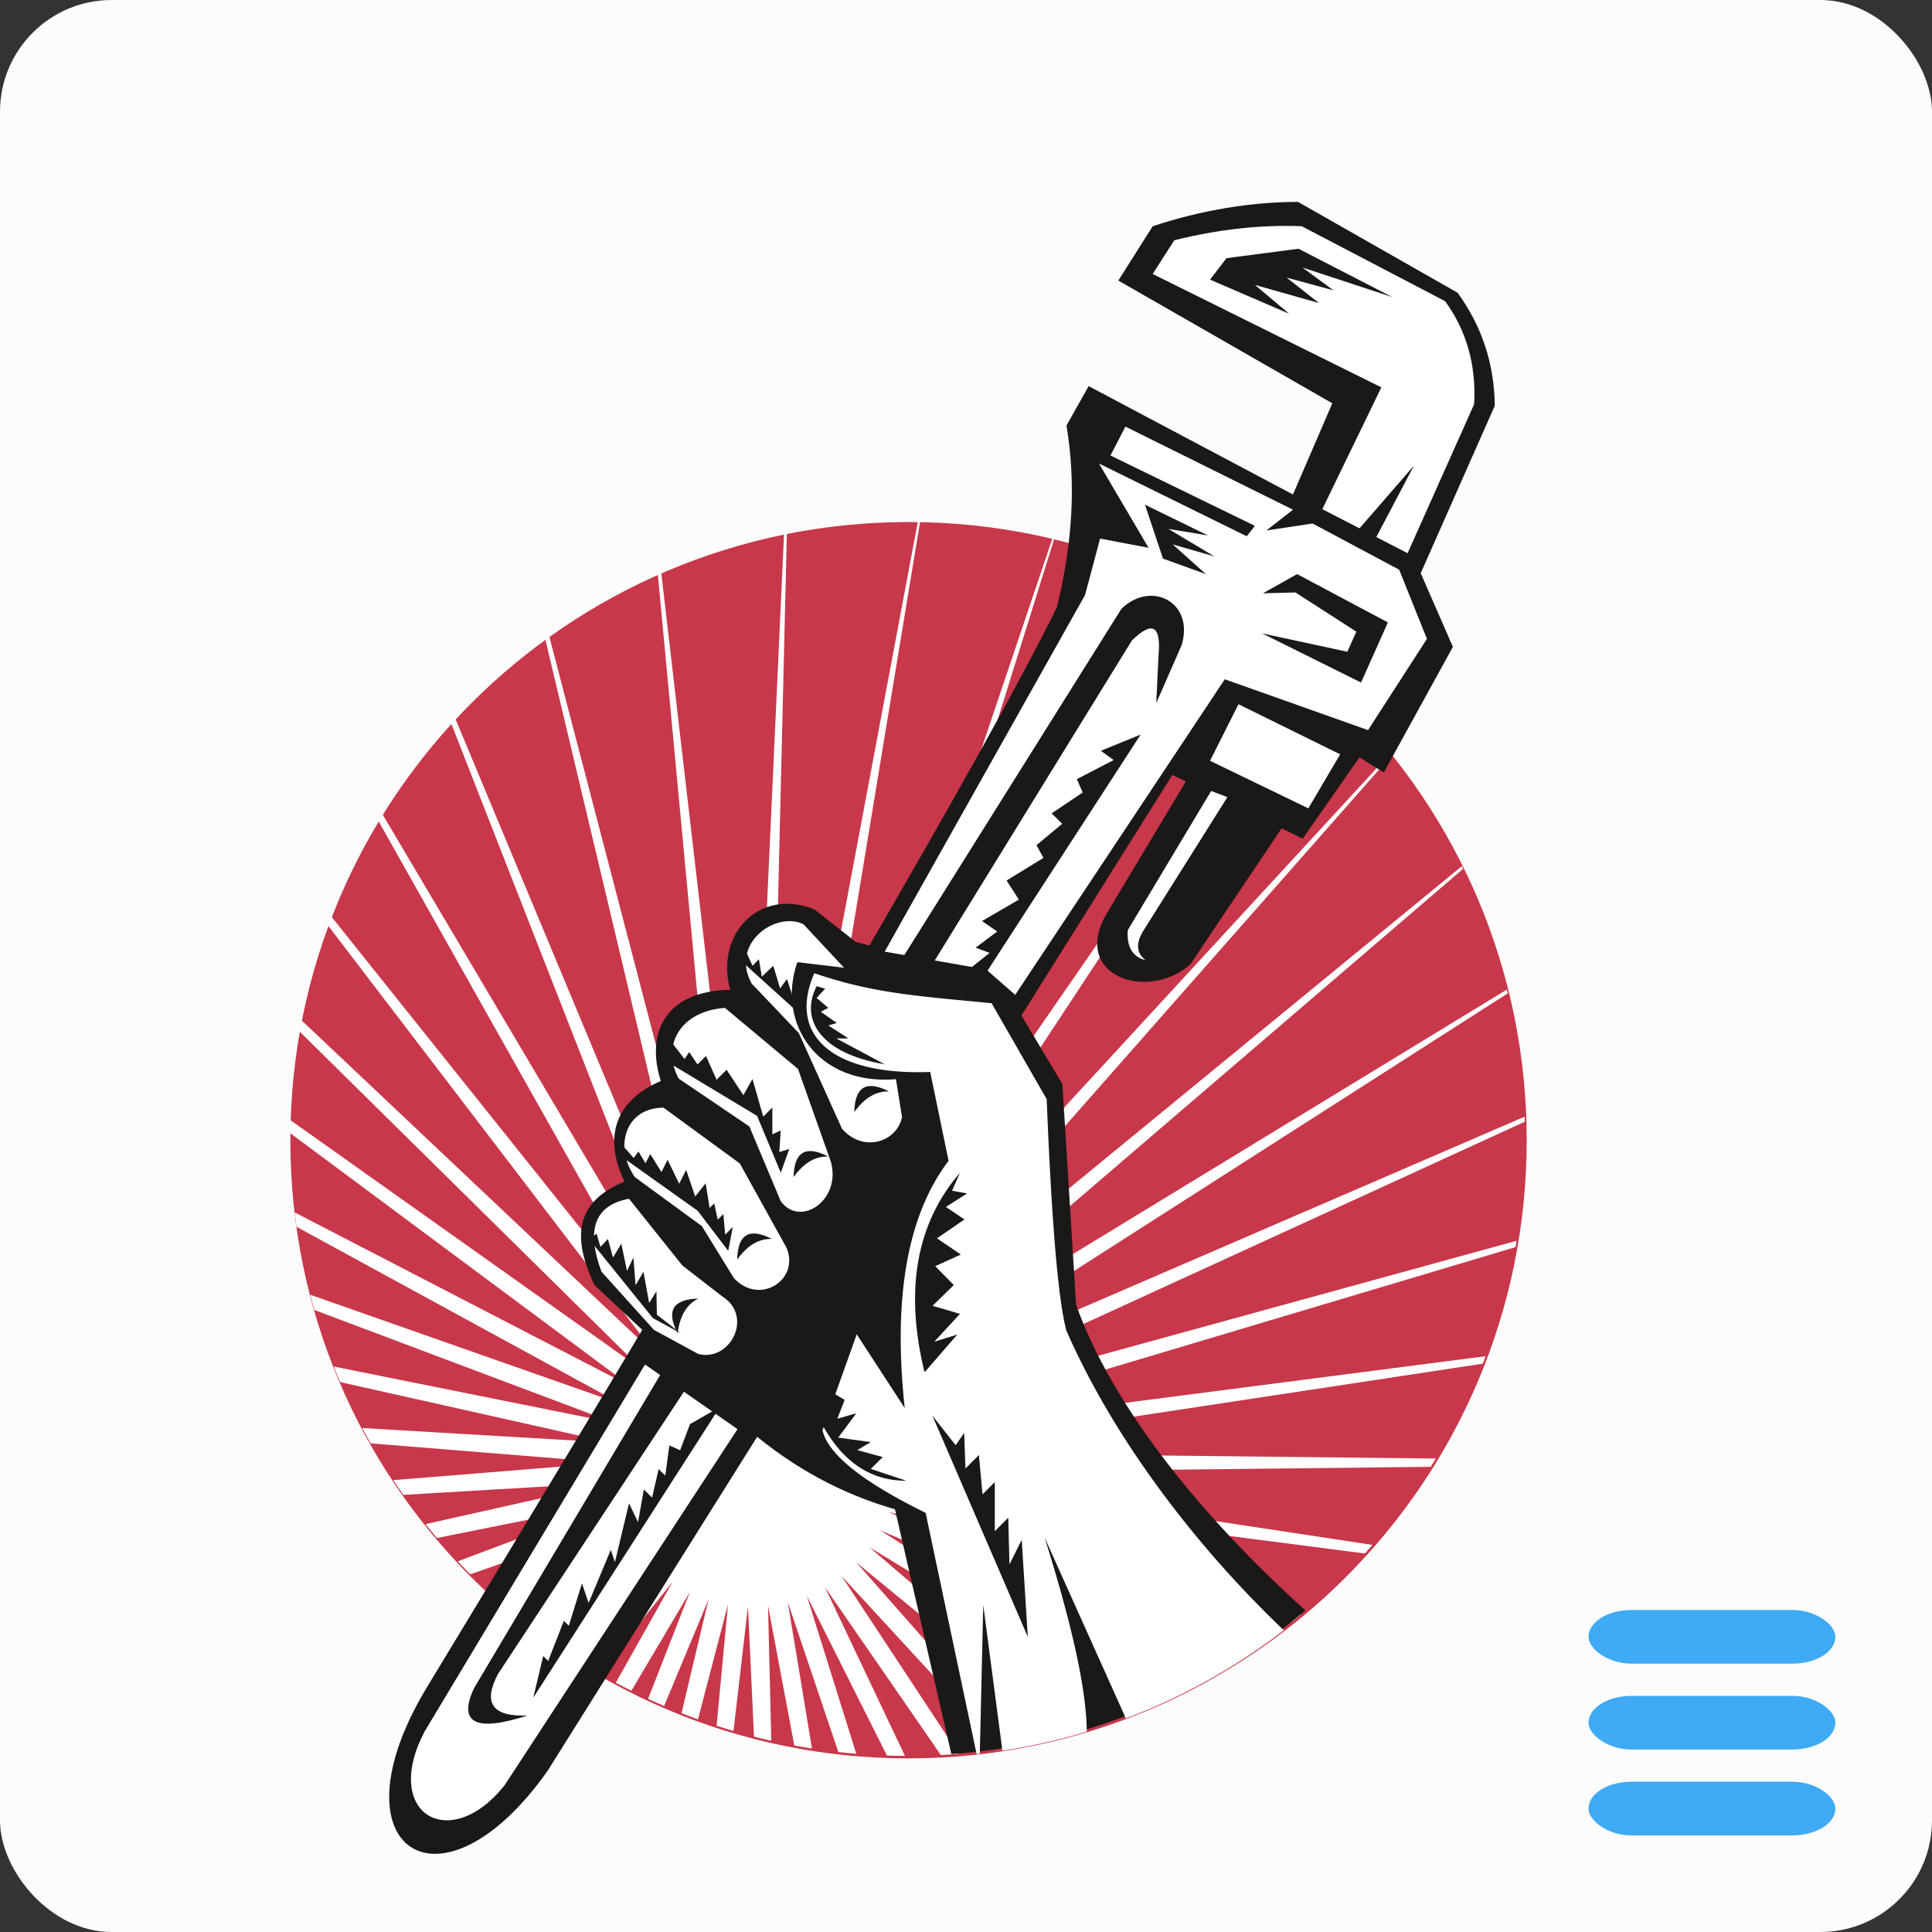
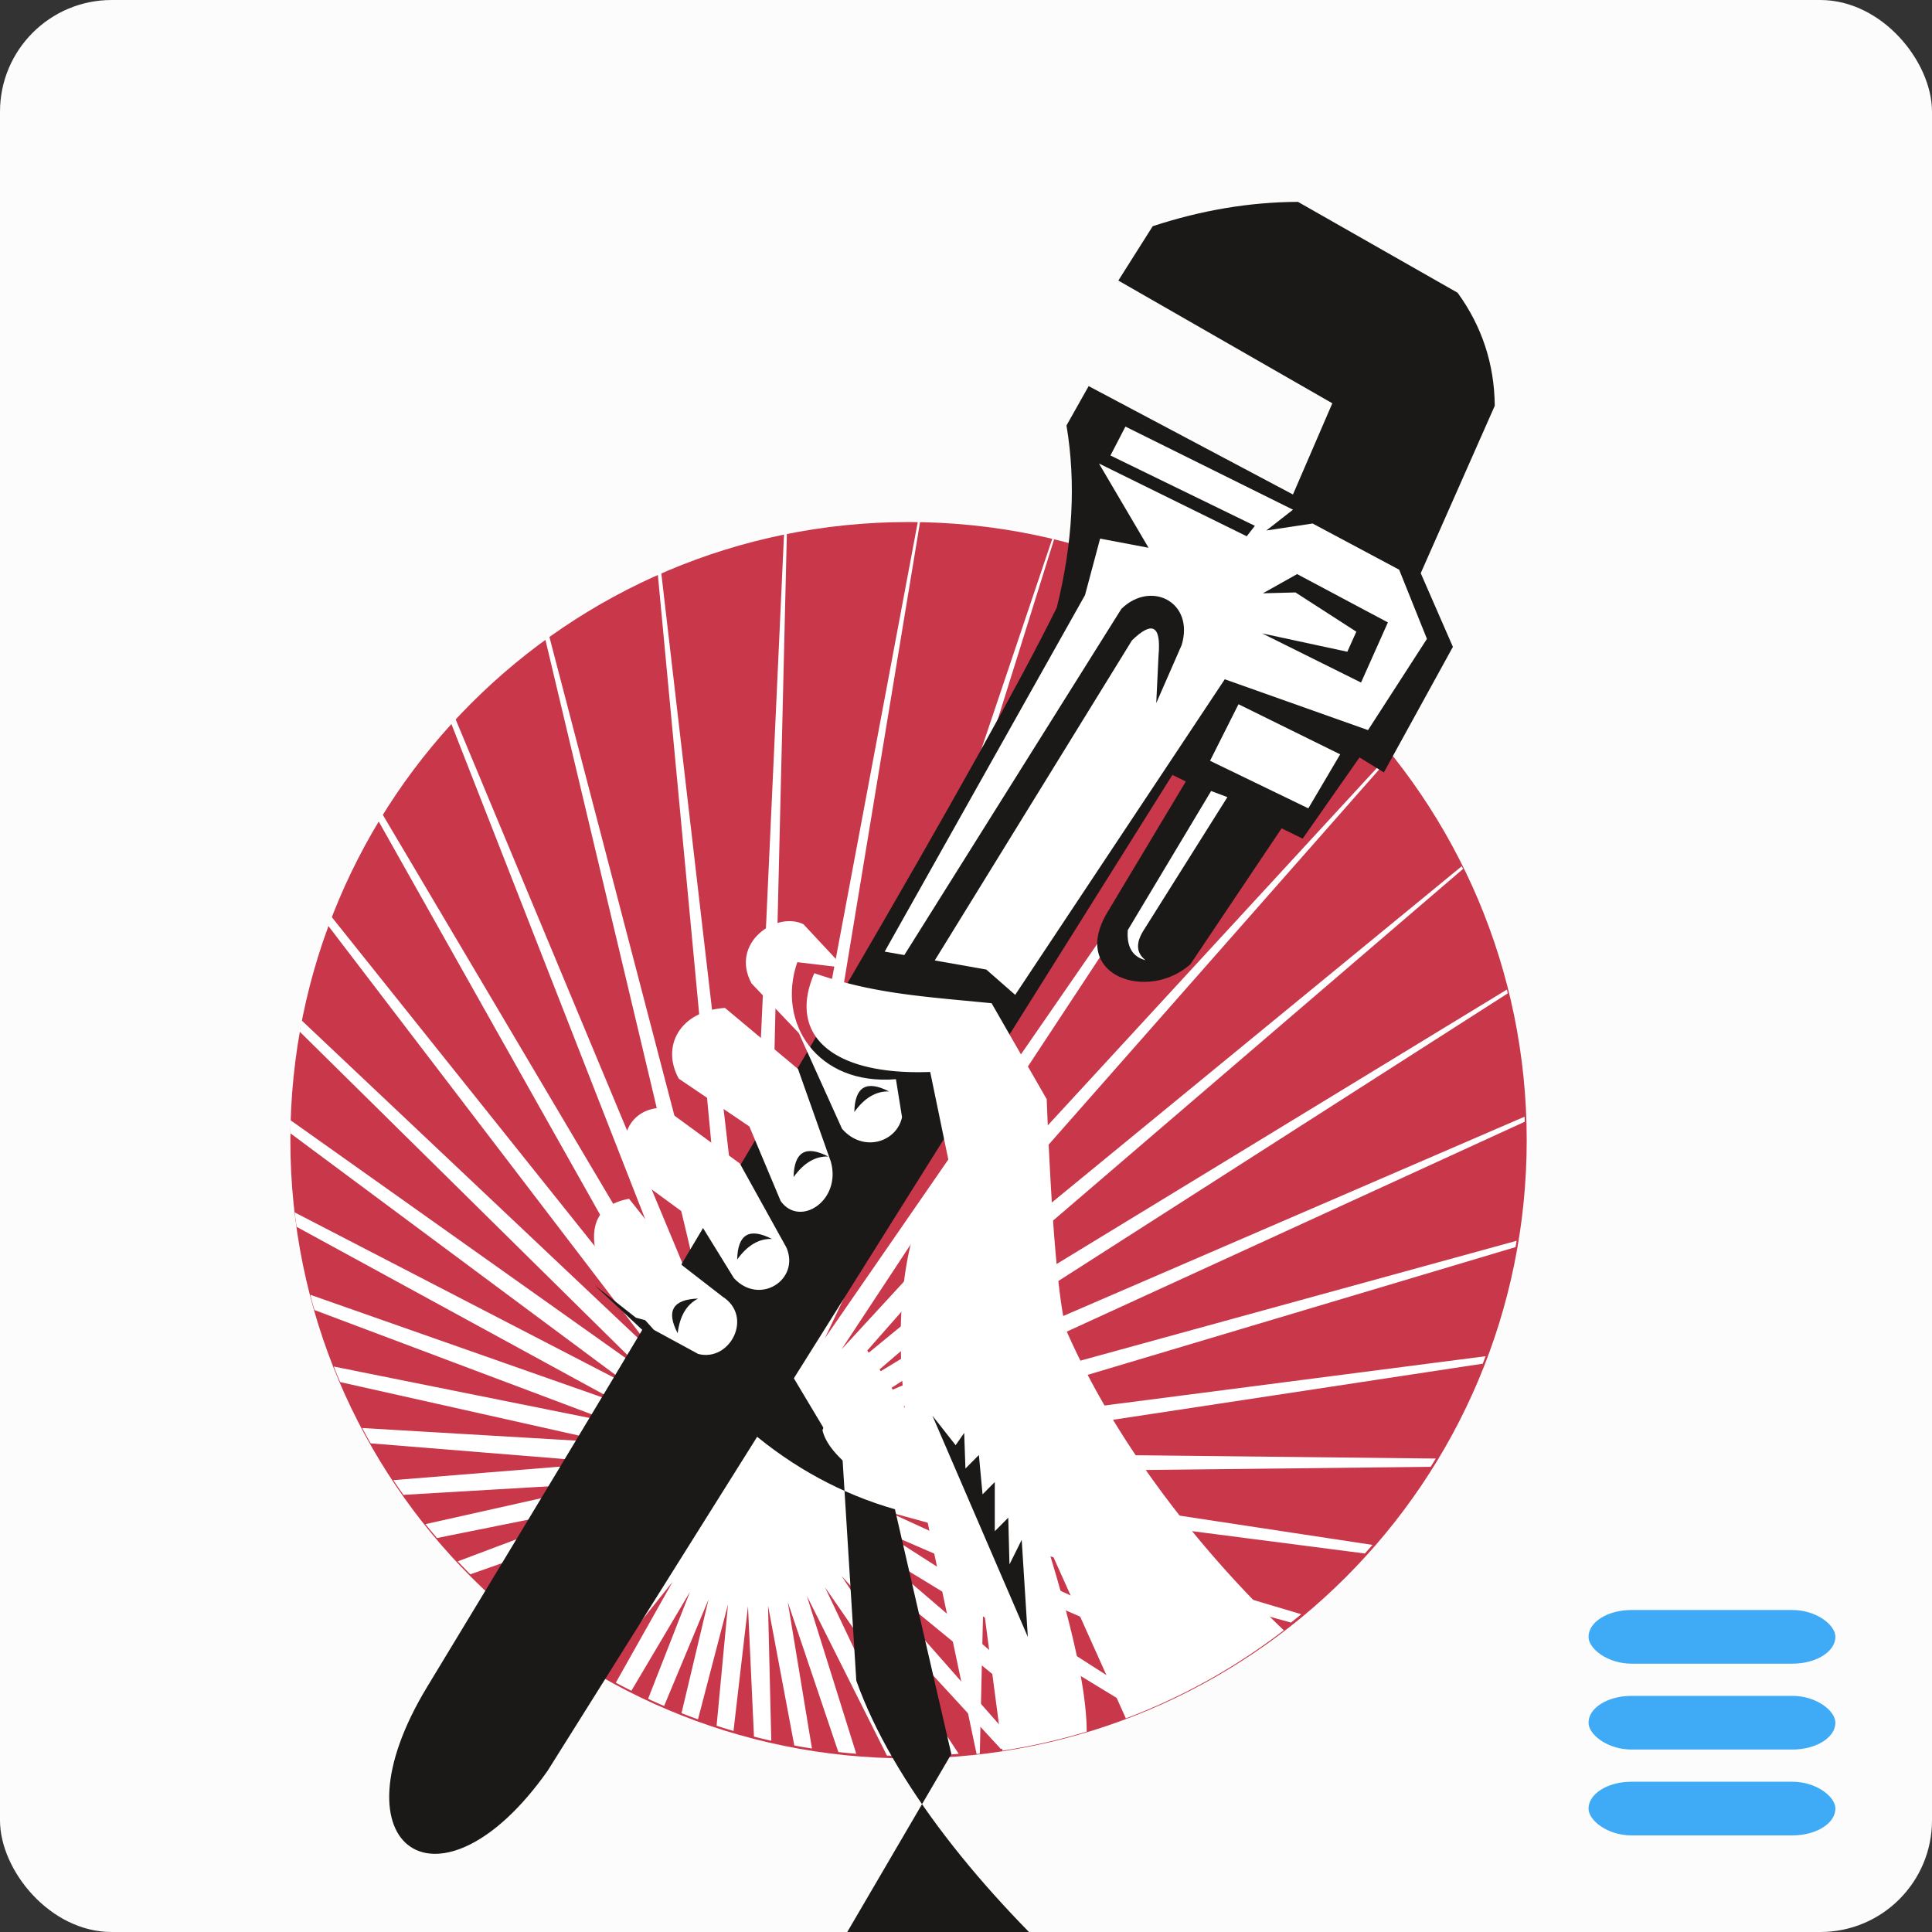
<svg xmlns="http://www.w3.org/2000/svg" width="180" height="180" viewBox="0 0 180 180">
  <rect x="0" y="0" width="180" height="180" fill="#333333" stroke="none" />
  <title>plumbing-wrench-v2</title>
  <g fill="none" fill-rule="evenodd">
    <rect fill="#FCFCFC" width="180" height="180" rx="10.405" />
    <path d="M27.052 106.23c0-31.808 25.785-57.593 57.594-57.593s57.594 25.785 57.594 57.594-25.785 57.594-57.594 57.594-57.594-25.785-57.594-57.594" fill="#C9374A" />
    <path d="M87.658 163.51l-10.803-15.64 7.457 15.72a58.734 58.734 0 0 1-1.68-.03l-7.458-14.87 4.602 14.705c-.559-.046-1.115-.1-1.67-.162l-4.71-13.966 2.252 13.637c-.551-.086-1.1-.179-1.646-.28l-2.446-13.032.302 12.591a57.188 57.188 0 0 1-1.612-.388l-.558-12.138-1.35 11.614a56.935 56.935 0 0 1-1.574-.487l1.065-11.322-2.8 10.727a56.95 56.95 0 0 1-1.534-.579l2.52-10.6-4.141 9.933a56.572 56.572 0 0 1-1.493-.667l3.902-9.966-5.458 9.215a56.676 56.676 0 0 1-1.451-.753l5.29-9.397-6.827 8.54a57.59 57.59 0 0 1-1.408-.84l6.762-8.85-8.319 7.856a57.449 57.449 0 0 1-1.361-.929l8.382-8.271-9.996 7.094a57.699 57.699 0 0 1-1.31-1.02l10.207-7.586-11.91 6.164a57.02 57.02 0 0 1-1.246-1.113l12.279-6.7-14.097 4.954a58.51 58.51 0 0 1-1.168-1.207l14.625-5.504-16.567 3.331A57.484 57.484 0 0 1 39.641 142l17.248-3.863-19.301 1.136a57.24 57.24 0 0 1-.943-1.372l20.113-1.628-22.224-1.8a57.31 57.31 0 0 1-.786-1.427l23.14 1.363-25.193-5.643c-.206-.48-.405-.962-.598-1.449l26.18 5.264-27.982-10.53a57.602 57.602 0 0 1-.39-1.423l29.012 10.197L27.633 114.3a59.238 59.238 0 0 1-.176-1.343l31.337 16.218-31.74-23.589c.004-.405.011-.808.023-1.21l32.816 23.288-31.977-31.555c.06-.345.125-.69.191-1.034l33.084 31.245-30.619-40.077c.102-.278.207-.554.313-.83l31.779 39.756-27.409-48.684c.125-.208.252-.415.38-.621l28.648 48.371-22.25-56.843.394-.428 23.589 56.571L50.8 59.544l.37-.266 16.66 63.804-6.544-69.58.32-.14 8.082 69.525 3.359-73.136.263-.053-1.754 73.254 13.956-74.347.211.004-12.326 74.667 24.647-73.092.171.042-23.04 73.628 34.788-69.363.149.074-33.257 70.108 43.776-63.371.14.112-42.367 64.304 51.107-55.506.135.17-49.853 56.586 56.394-46.261.122.248L80.995 128.4l59.396-36.203.086.351-58.492 37.437 60.061-25.947.015.47-59.316 27.184 58.555-16.092-.101.59-57.939 17.298 55.15-7.132c-.088.233-.177.465-.267.696l-54.622 8.286 50.247.552a58.47 58.47 0 0 1-.477.771l-49.77.546 44.351 6.728c-.235.27-.472.536-.712.8l-43.9-5.677 37.975 11.337c-.316.261-.634.52-.955.774l-37.535-10.315 31.563 14.465c-.39.236-.784.468-1.18.695L81.984 142.56l25.468 16.3c-.455.198-.912.39-1.373.575l-25.085-15.29 19.925 17.09c-.504.15-1.01.291-1.518.427l-19.609-16.085 15.064 17.098c-.536.097-1.074.186-1.614.268l-14.839-16.116 10.919 16.572c-.553.045-1.108.083-1.665.112" fill="#FFF" />
    <path d="M120.462 46.07l-19.034-10.096-2.066 3.666c.892 5.314.59 10.968-.903 16.962-6.636 13.47-26.195 47-58.676 100.584-9.129 15.079 1.239 21.958 11.235 7.798l58.21-92.787 12.137 5.937 5.296-7.565 2.271 1.395 6.431-11.696-2.997-6.866 6.897-15.595c-.035-3.888-1.19-7.4-3.462-10.533l-14.874-8.467c-4.49.021-9 .778-13.533 2.27l-3.202 5.062 19.937 11.435-3.667 8.495" fill="#1A1918" />
-     <path d="M88.634 163.42l-5.255-22.804c-4.948-1.42-9.457-3.863-13.529-7.33l-14.462-13.554c-2.272-4.782-1.533-7.86 2.788-9.647-2.047-4.33-.726-7.591 3.39-9.37-1.324-4.104.053-8.383 6.459-8.5-1.412-5.152 2.668-9.542 7.84-7.5l3.855 3.034 13.502 3.612 5.757 9.63 1.277 20.574c3.384 9.487 11.68 19.748 21.372 28.475-9.038 7.634-20.464 12.523-32.994 13.38" fill="#1A1918" />
+     <path d="M88.634 163.42l-5.255-22.804c-4.948-1.42-9.457-3.863-13.529-7.33l-14.462-13.554l3.855 3.034 13.502 3.612 5.757 9.63 1.277 20.574c3.384 9.487 11.68 19.748 21.372 28.475-9.038 7.634-20.464 12.523-32.994 13.38" fill="#1A1918" />
    <path d="M104.894 160.098l-7.568-16.846c2.61 8.302 3.918 14.33 3.92 18.082a56.827 56.827 0 0 1-7.854 1.773l-1.785-13.57-.32 13.85-.298.034-4.75-22.473c-5.878-2.883-9.082-5.447-9.61-7.693l3.19-8.941 4.474 6.872c-1.112-10.303.25-17.983 4.084-23.037l-1.712-8.278c-9.125.345-13.314-3.423-10.796-9.2 5.486 1.887 9.75 2.14 16.515 2.796l5.135 8.942c.455 11.454 1.065 18.64 1.829 21.553 4.727 10.782 12.75 20.77 20.259 27.926a57.194 57.194 0 0 1-14.713 8.21" fill="#FFF" />
    <path d="M111.402 71.27l-8.27 13.798c-3.457 5.865 3.828 8.306 7.778 4.765l9.505-14.168-9.013-4.395" fill="#1A1918" />
    <path d="M74.851 86.105c-2.55-1.24-6.87 1.752-4.83 5.522l4.404 4.625 4.026 8.918c1.99 2.267 5.105 1.223 5.589-1.084l-.568-3.54c-7.342.613-11.146-5.258-9.189-10.901l4.357.518-3.789-4.058M67.543 93.904c-4.225.295-5.96 3.596-4.304 6.592l6.578 4.455 2.918 6.952c1.79 2.494 5.68-.052 4.675-3.667l-3.062-8.644-6.805-5.688M61.822 103.2c-3.511-.005-4.674 3.593-2.67 6.472l6.236 4.56 2.99 4.85c2.396 2.592 6.186.14 4.89-2.852l-4.34-7.83-7.106-5.2M58.606 111.687c-3.179.585-4.034 2.85-2.567 6.794l4.887 5.423 4.123 2.241c2.966.77 5.177-3.483 2.269-5.341l-3.75-2.906-4.962-6.21M82.423 88.66l18.664-33.213 1.408-5.266 4.513.854-4.621-7.851 13.768 6.78.758-.973-13.455-6.553 1.396-2.693 15.61 7.743-2.48 1.936 4.309-.65 8.064 4.305 2.587 6.444-5.488 8.5-13.347-4.736L94.582 92.69 91.89 90.33l-9.467-1.67" fill="#FFF" />
    <g fill="#FFF">
-       <path d="M131.143 51.54l-7.946-4.103 5.501-11.347-21.304-10.562 2.008-3.142c4.126-1.024 8.084-1.46 11.874-1.31l13.36 6.984c2.002 2.742 2.905 5.943 2.707 9.6l-6.2 13.88M60.093 127.126L39.55 161.333c-4.003 7.662 2.36 11.398 7.458 5.003l21.704-33.185-8.62-6.025" />
-     </g>
+       </g>
    <path d="M61.895 127.45l-17.728 29.83c-1.519 3.268.143 4.117 4.985 2.548-3.28.137-4.196-1.157-2.746-3.88l17.425-26.456-1.936-2.042M84.04 89.323l20.434-32.593c2.755-2.698 6.82-.642 5.621 3.361l-2.37 5.415.212-4.427c.255-2.8-.57-3.27-2.476-1.414L86.855 89.862l-2.815-.539M117.586 59.01l9.22 4.581 2.5-5.602-8.456-4.502-3.188 1.789 3.035-.079 5.67 3.656-.84 1.868-7.941-1.71M127.9 50.658l3.832-7.275-5.254 6.056 1.422 1.219" fill="#1A1918" />
    <path d="M112.838 73.695l-7.767 12.966c-.111 1.555.441 2.488 1.656 2.797-.854-.661-.925-1.57-.213-2.728l7.839-12.464-1.515-.57M115.388 65.612l9.473 4.668-2.967 5.032-9.158-4.431 2.652-5.27" fill="#FFF" />
    <path d="M86.87 131.896l8.89 20.612-.57-9.047-1.14 2.292-.113-4.353-1.255 1.26v-4.581l-1.14 1.146-.342-3.665-1.252 1.258-.117-3.319-.796 1.146-2.166-2.75M65.044 120.983c-2.364.08-3 1.158-1.907 3.233.194-1.603.83-2.68 1.907-3.233M71.915 115.429c-2.103-1.079-3.18-.44-3.234 1.917.947-1.317 2.025-1.956 3.234-1.917M77.169 107.75c-2.103-1.08-3.18-.44-3.233 1.916.947-1.316 2.024-1.955 3.233-1.917M82.827 101.687c-2.103-1.079-3.18-.44-3.233 1.917.947-1.317 2.025-1.956 3.233-1.917" fill="#1A1918" />
-     <path d="M54.94 115.514l5.892 7.294 2.595 1.408-2.228-1.724-.04-2.2-.678 1.108-.53-2.911-.735 1.25-.204-2.58-.596 1.25-.53-2.539-.775 1.29-.474-1.725-.693.736-.368-1.25-.636.593M58.038 107.848l6.958 4.954 2.85 3.735.431-2.22-.716.708-.163-1.915-.529.523-.326-1.513-.43.427-.367-2.301-.977 1.23-.838-2.477-.651 1.287-1.083-2.237-.57 1.15-1.042-1.673-.447.845-.651-1.086-.448.603-1.27-1.455.269 1.415M62.215 98.955l8.321 5.01 2.208 5.297.787-2.211-.93.277.143-2.006-.787.36v-2.5l-.848.854-1.002-3.507-.849 1.502-1.564-2.366-.93.936-.992-2.222-.787.792-.777-1.152-.43.648-1.492-1.934-.071 2.222M68.681 89.193l5.659 5.115-1.022-3.09-.637.87-.637-2.11L70.977 91l-.273-1.633-.591.61-.613-1.327-.819.543M89.437 109.262c-4.072 4.738-5.173 10.935-3.3 18.592l3.054-3.518-2.143.667 2.39-2.593-2.554-.75 1.979-1.935-1.732-1.759 2.389-1.084-2.225-1.509 2.561-1.759-1.732-1.167 1.978-1.259-1.403-.25.738-1.676M120.98 23.174l-6.708.878-1.536 2 7.38 3.185-3.196-2.69 5.967 1.686-3.018-2.37 4.369 1.186-2.894-2.126 8.367 2.753-8.731-4.502M91.326 91.479L106.27 68.44l-3.708 1.51 1.198.861-3.435 1.78.547 1.245-2.893 1.942.984.974-2.401 1.992.656 1.186-3.44 2.105 1.148 1.78-3.435 1.997 1.417.973-2.018 1.51 1.308.483-1.69 1.352.82 1.348M67.065 131.087l-17.38 27.08.925-3.88.462.458 1.46-3.731.462.457 1.227-3.955.617 1.825 2.07-4.942.385 1.139 1.31-5.476.843 1.75.539-3.041.766.758.616-2.66.616.61.38-2.816 1.002.458.92-2.436 2.78-1.598M75.552 130.423c1.953 5.035 4.917 7.547 8.892 7.535l-3.315-1.102 1.113-1.102-2.372-.655 1.26-.739-3.034-.424 1.688-2.265-1.773.509.685-1.757-2.287-1.357-.857 1.357M106.673 47.02l1.68 5.025 3.996 1.442-3.092-2.767 3.883 1.12-4.278-2.562 3.685.611-5.874-2.869M76.083 91.883c-1.562 3.034.258 6.25 6.34 7.275l-4.503-2.41h1.128l-1.875-1.208.784-.233-1.494-1.046.71-.356-1.09-.93.791-.86-.791-.232" fill="#1A1918" />
    <g transform="translate(148 150)" fill="#3FAAF5">
      <rect width="23" height="5" rx="4" />
      <rect y="8" width="23" height="5" rx="4" />
      <rect y="16" width="23" height="5" rx="4" />
    </g>
  </g>
</svg>